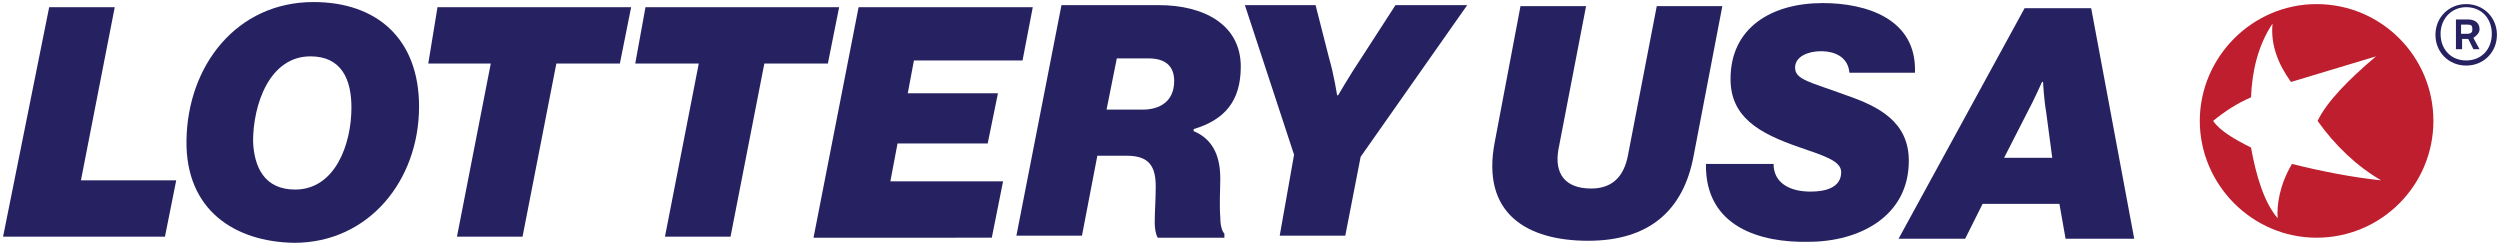
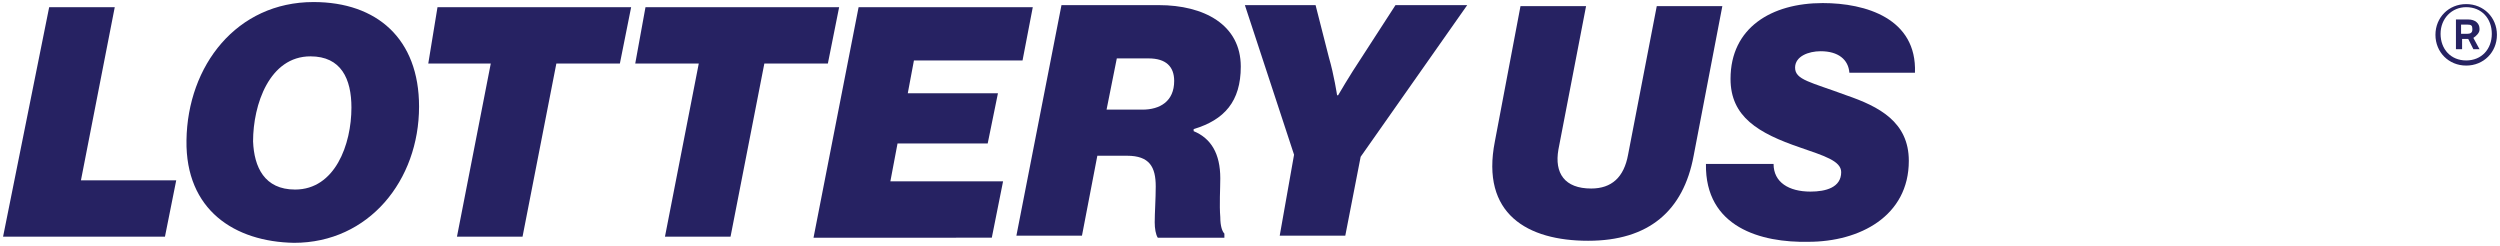
<svg xmlns="http://www.w3.org/2000/svg" version="1.1" id="Layer_1" x="0px" y="0px" viewBox="0 0 244 24" width="244" height="24" xml:space="preserve">
  <g>
    <g>
-       <path fill="#BE1E2D" d="M226.1,0.4c-6.3,0-11.4,5.2-11.4,11.4s5.1,11.4,11.4,11.4s11.4-5.1,11.4-11.4S232.4,0.4,226.1,0.4z     M223.7,16c-1.2,2-1.5,4-1.4,5.3c-1.3-1.5-2.1-4.1-2.6-6.9c-1.6-0.8-3-1.6-3.7-2.6c1.1-0.9,2.3-1.7,3.7-2.3    c0.1-2.6,0.7-5.1,2.1-7.2c-0.2,2,0.5,3.9,1.8,5.7l8.3-2.5c-2.6,2.2-4.8,4.4-5.7,6.3c1.7,2.4,3.8,4.4,6.2,5.8    C229.5,17.3,226.5,16.7,223.7,16z" />
-     </g>
+       </g>
    <g>
      <path fill="#262262" d="M4.8,0.7h6.4L7.9,17.6h9.3l-1.1,5.5H0.3L4.8,0.7z" />
      <path fill="#262262" d="M18.2,13.7c0.1-7.3,4.9-13.5,12.4-13.5c6.2,0,10.3,3.6,10.3,10.2c0,7.2-4.9,13.3-12.2,13.3    C22.9,23.6,18.1,20.5,18.2,13.7z M28.8,18.5c3.9,0,5.5-4.4,5.5-8c0-2.8-1-5-4-5c-4,0-5.6,4.7-5.6,8.3    C24.8,16.3,25.8,18.5,28.8,18.5z" />
      <path fill="#262262" d="M42.7,0.7h18.9l-1.1,5.5h-6.2L51,23.1h-6.4l3.3-16.9h-6.1L42.7,0.7z" />
      <path fill="#262262" d="M63,0.7h18.9l-1.1,5.5h-6.2l-3.3,16.9h-6.4l3.3-16.9H62L63,0.7z" />
      <path fill="#262262" d="M83.8,0.7h17l-1,5.2H89.2l-0.6,3.2h8.8l-1,4.9h-8.8l-0.7,3.7h11l-1.1,5.5H79.4L83.8,0.7z" />
      <path fill="#262262" d="M107.1,15.2l-1.5,7.8h-6.4l4.4-22.5h9.5c4.4,0,8,1.9,8,6c0,3.4-1.6,5.2-4.6,6.1v0.2    c1.7,0.7,2.6,2.2,2.6,4.6c0,1-0.1,2.6,0,3.8c0,0.9,0.2,1.4,0.4,1.6v0.4H113c-0.2-0.3-0.3-0.9-0.3-1.5c0-0.9,0.1-2.3,0.1-3.5    c0-1.9-0.6-3-2.8-3C110,15.2,107.1,15.2,107.1,15.2z M108,10.7h3.5c1.7,0,3.1-0.8,3.1-2.8c0-1.4-0.8-2.2-2.5-2.2H109L108,10.7z" />
      <path fill="#262262" d="M126.3,15.1l-4.8-14.6h6.9l1.3,5.1c0.5,1.7,0.8,3.7,0.8,3.7h0.1c0,0,1.1-1.9,2.3-3.7l3.3-5.1h7l-10.4,14.8    l-1.5,7.7h-6.4L126.3,15.1z" />
      <path fill="#262262" d="M145.9,13.8l2.5-13.2h6.4l-2.7,14c-0.4,2.3,0.6,3.8,3.2,3.8c2,0,3.2-1.1,3.6-3.3l2.8-14.5h6.4l-2.8,14.6    c-1,5.4-4.4,8.3-10.3,8.3C149.1,23.5,144.5,20.9,145.9,13.8z" />
      <path fill="#262262" d="M166.5,16h6.6c0,1.8,1.5,2.7,3.6,2.7c1.5,0,3-0.4,3-1.9c0-1.1-1.7-1.6-4-2.4c-4.1-1.4-6.8-3-6.8-6.7    c0-5,4-7.4,9-7.4c4.2,0,9.2,1.5,9,6.8h-6.4c-0.1-1.3-1.1-2.1-2.8-2.1c-1.2,0-2.5,0.5-2.5,1.6c0,1.2,1.5,1.4,5,2.7    c3.2,1.1,6.1,2.6,6.1,6.4c0,5.4-4.8,7.9-9.8,7.9C171.9,23.7,166.4,22.2,166.5,16z" />
-       <path fill="#262262" d="M201,19.9h-7.5l-1.7,3.4h-6.5l12.3-22.5h6.5l4.2,22.5h-6.7L201,19.9z M195.6,15.4h4.7l-0.6-4.5    c-0.2-1.1-0.3-2.9-0.3-2.9h-0.1c0,0-0.8,1.8-1.4,2.9L195.6,15.4z" />
    </g>
    <g id="trademark">
      <g>
        <path fill="#262262" d="M242,2.9V2.8c0-0.5-0.4-0.9-1.1-0.9h-1.2v2.9h0.6v-1h0.6l0.5,1h0.6l-0.6-1.1C241.7,3.5,242,3.2,242,2.9z      M240.2,2.4h0.6c0.4,0,0.5,0.1,0.5,0.4v0.1c0,0.3-0.2,0.4-0.5,0.4h-0.6V2.4z" />
      </g>
      <g>
        <path fill="#262262" d="M240.7,0.4c-1.7,0-3,1.3-3,3s1.3,3,3,3c1.7,0,3-1.3,3-3S242.4,0.4,240.7,0.4z M240.7,5.9     c-1.5,0-2.5-1.1-2.5-2.6s1.1-2.6,2.5-2.6c1.5,0,2.5,1.1,2.5,2.6S242.2,5.9,240.7,5.9z" />
      </g>
    </g>
  </g>
</svg>